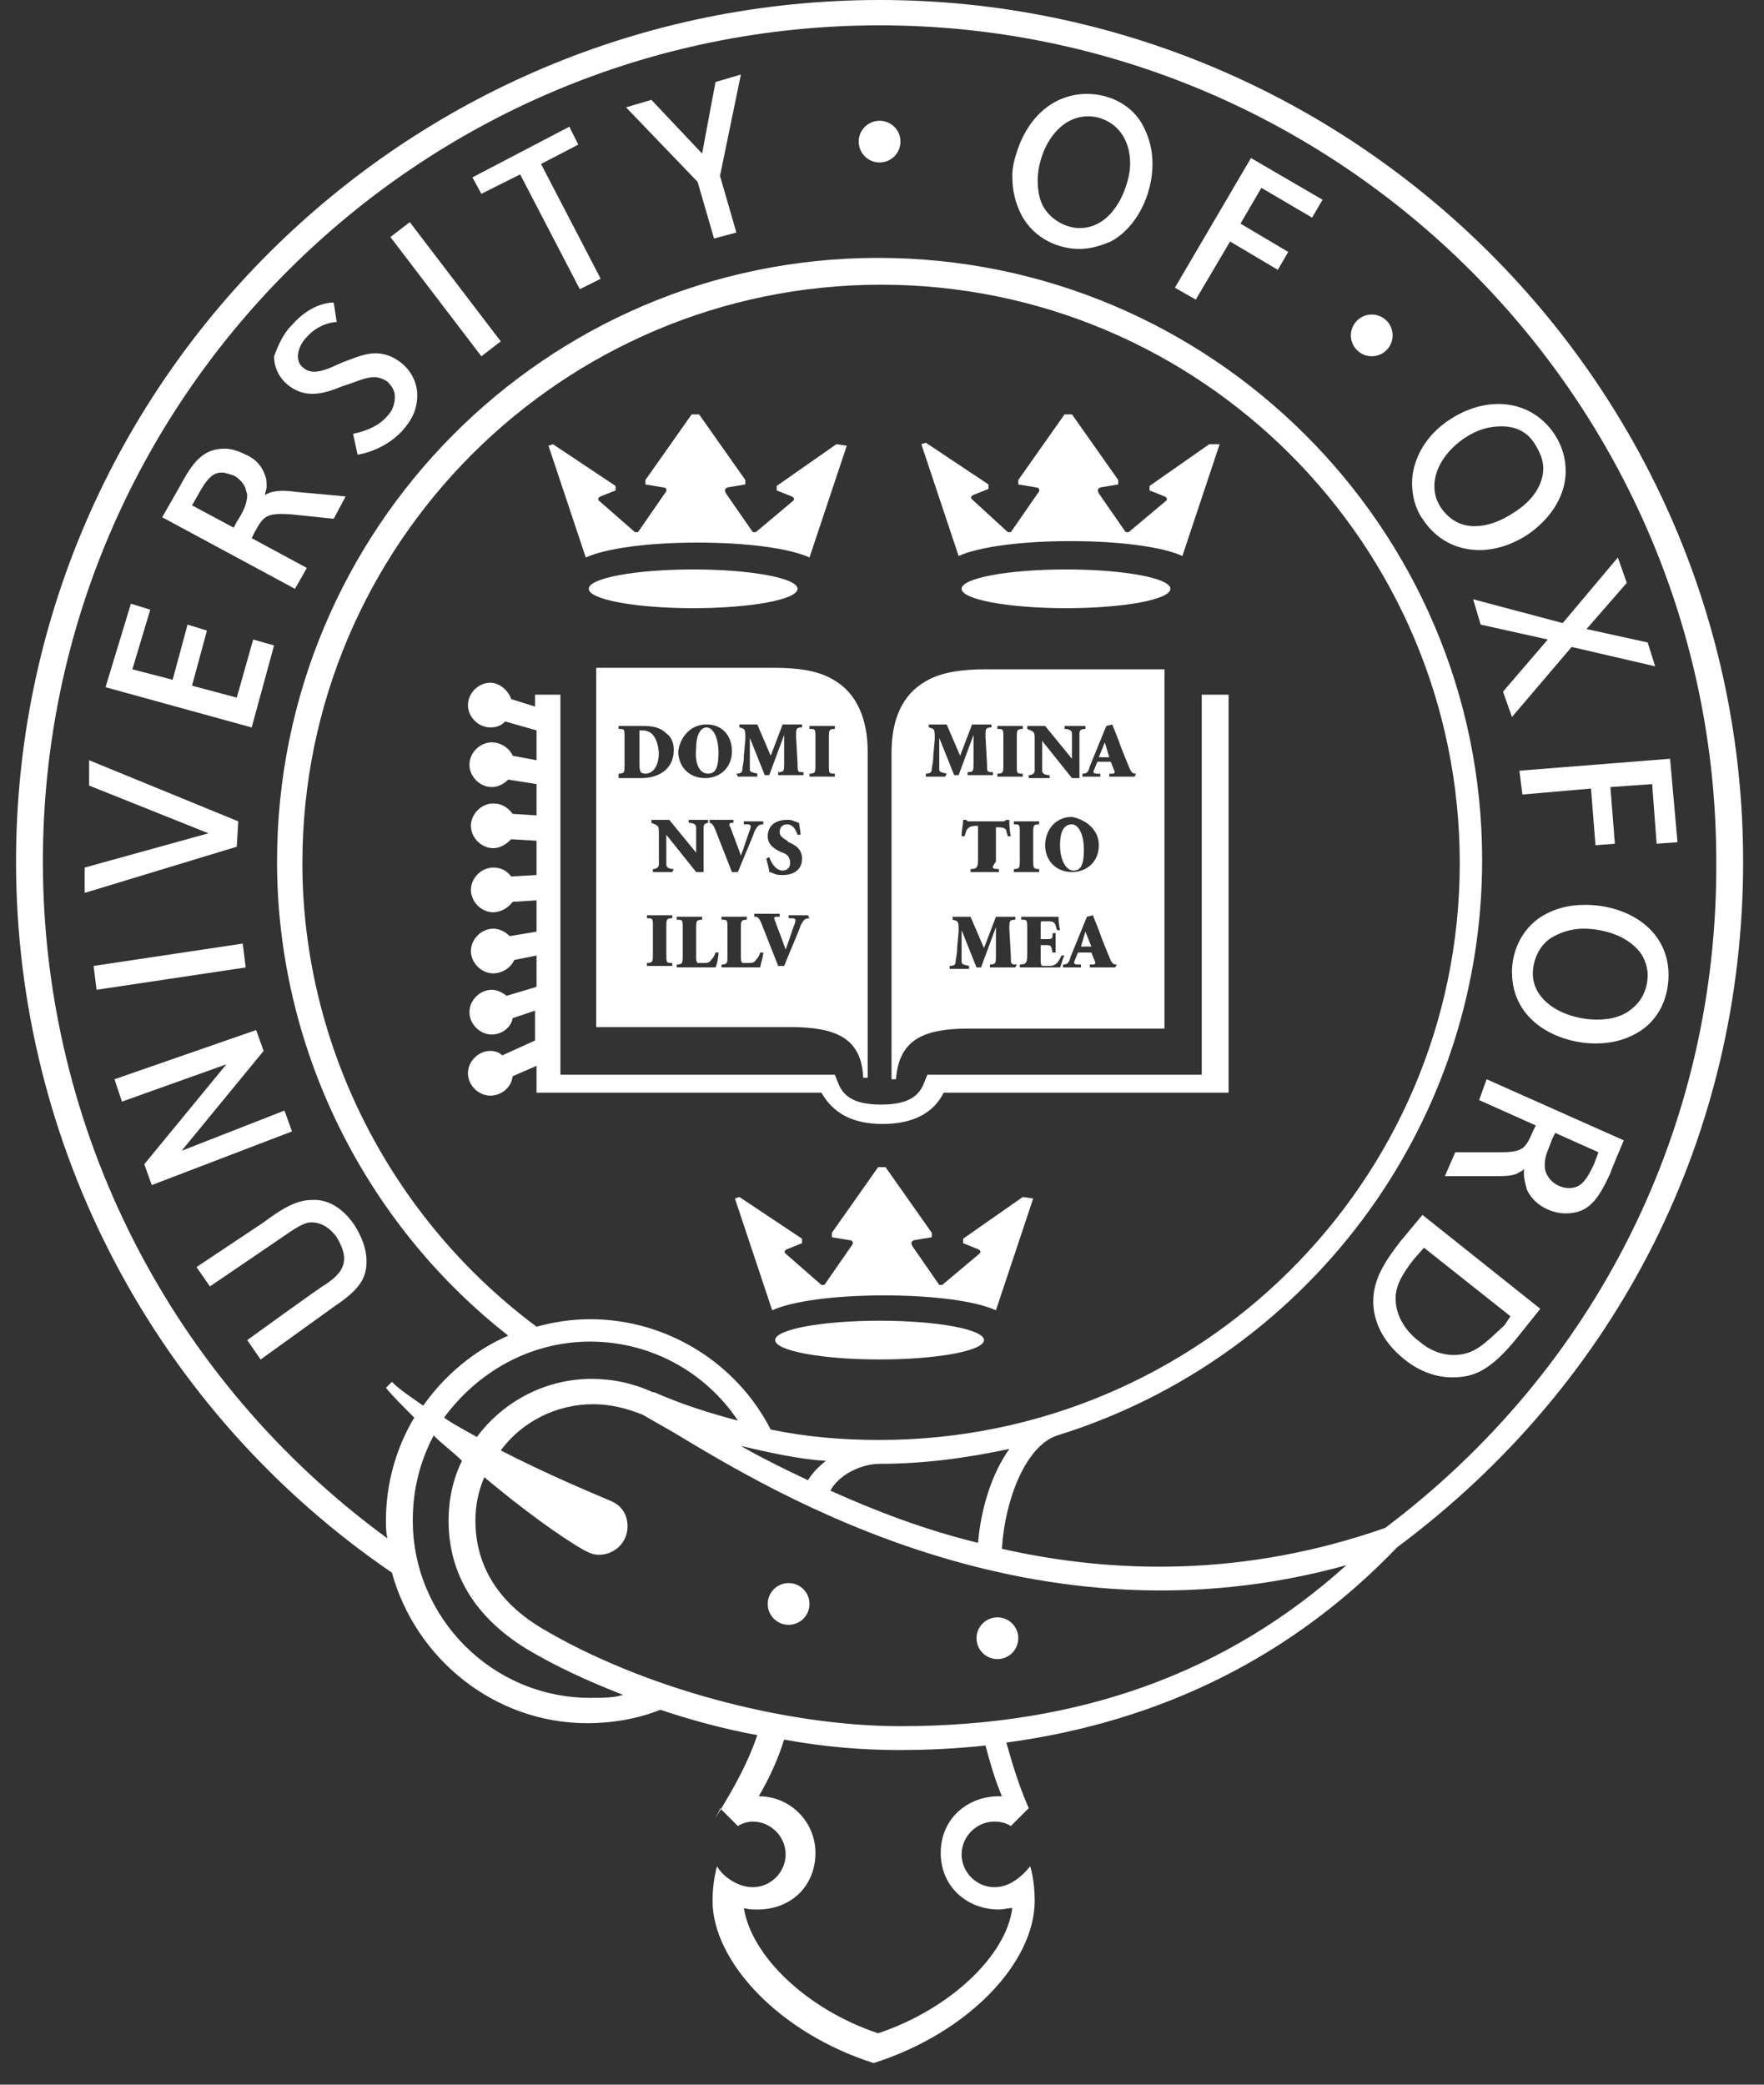
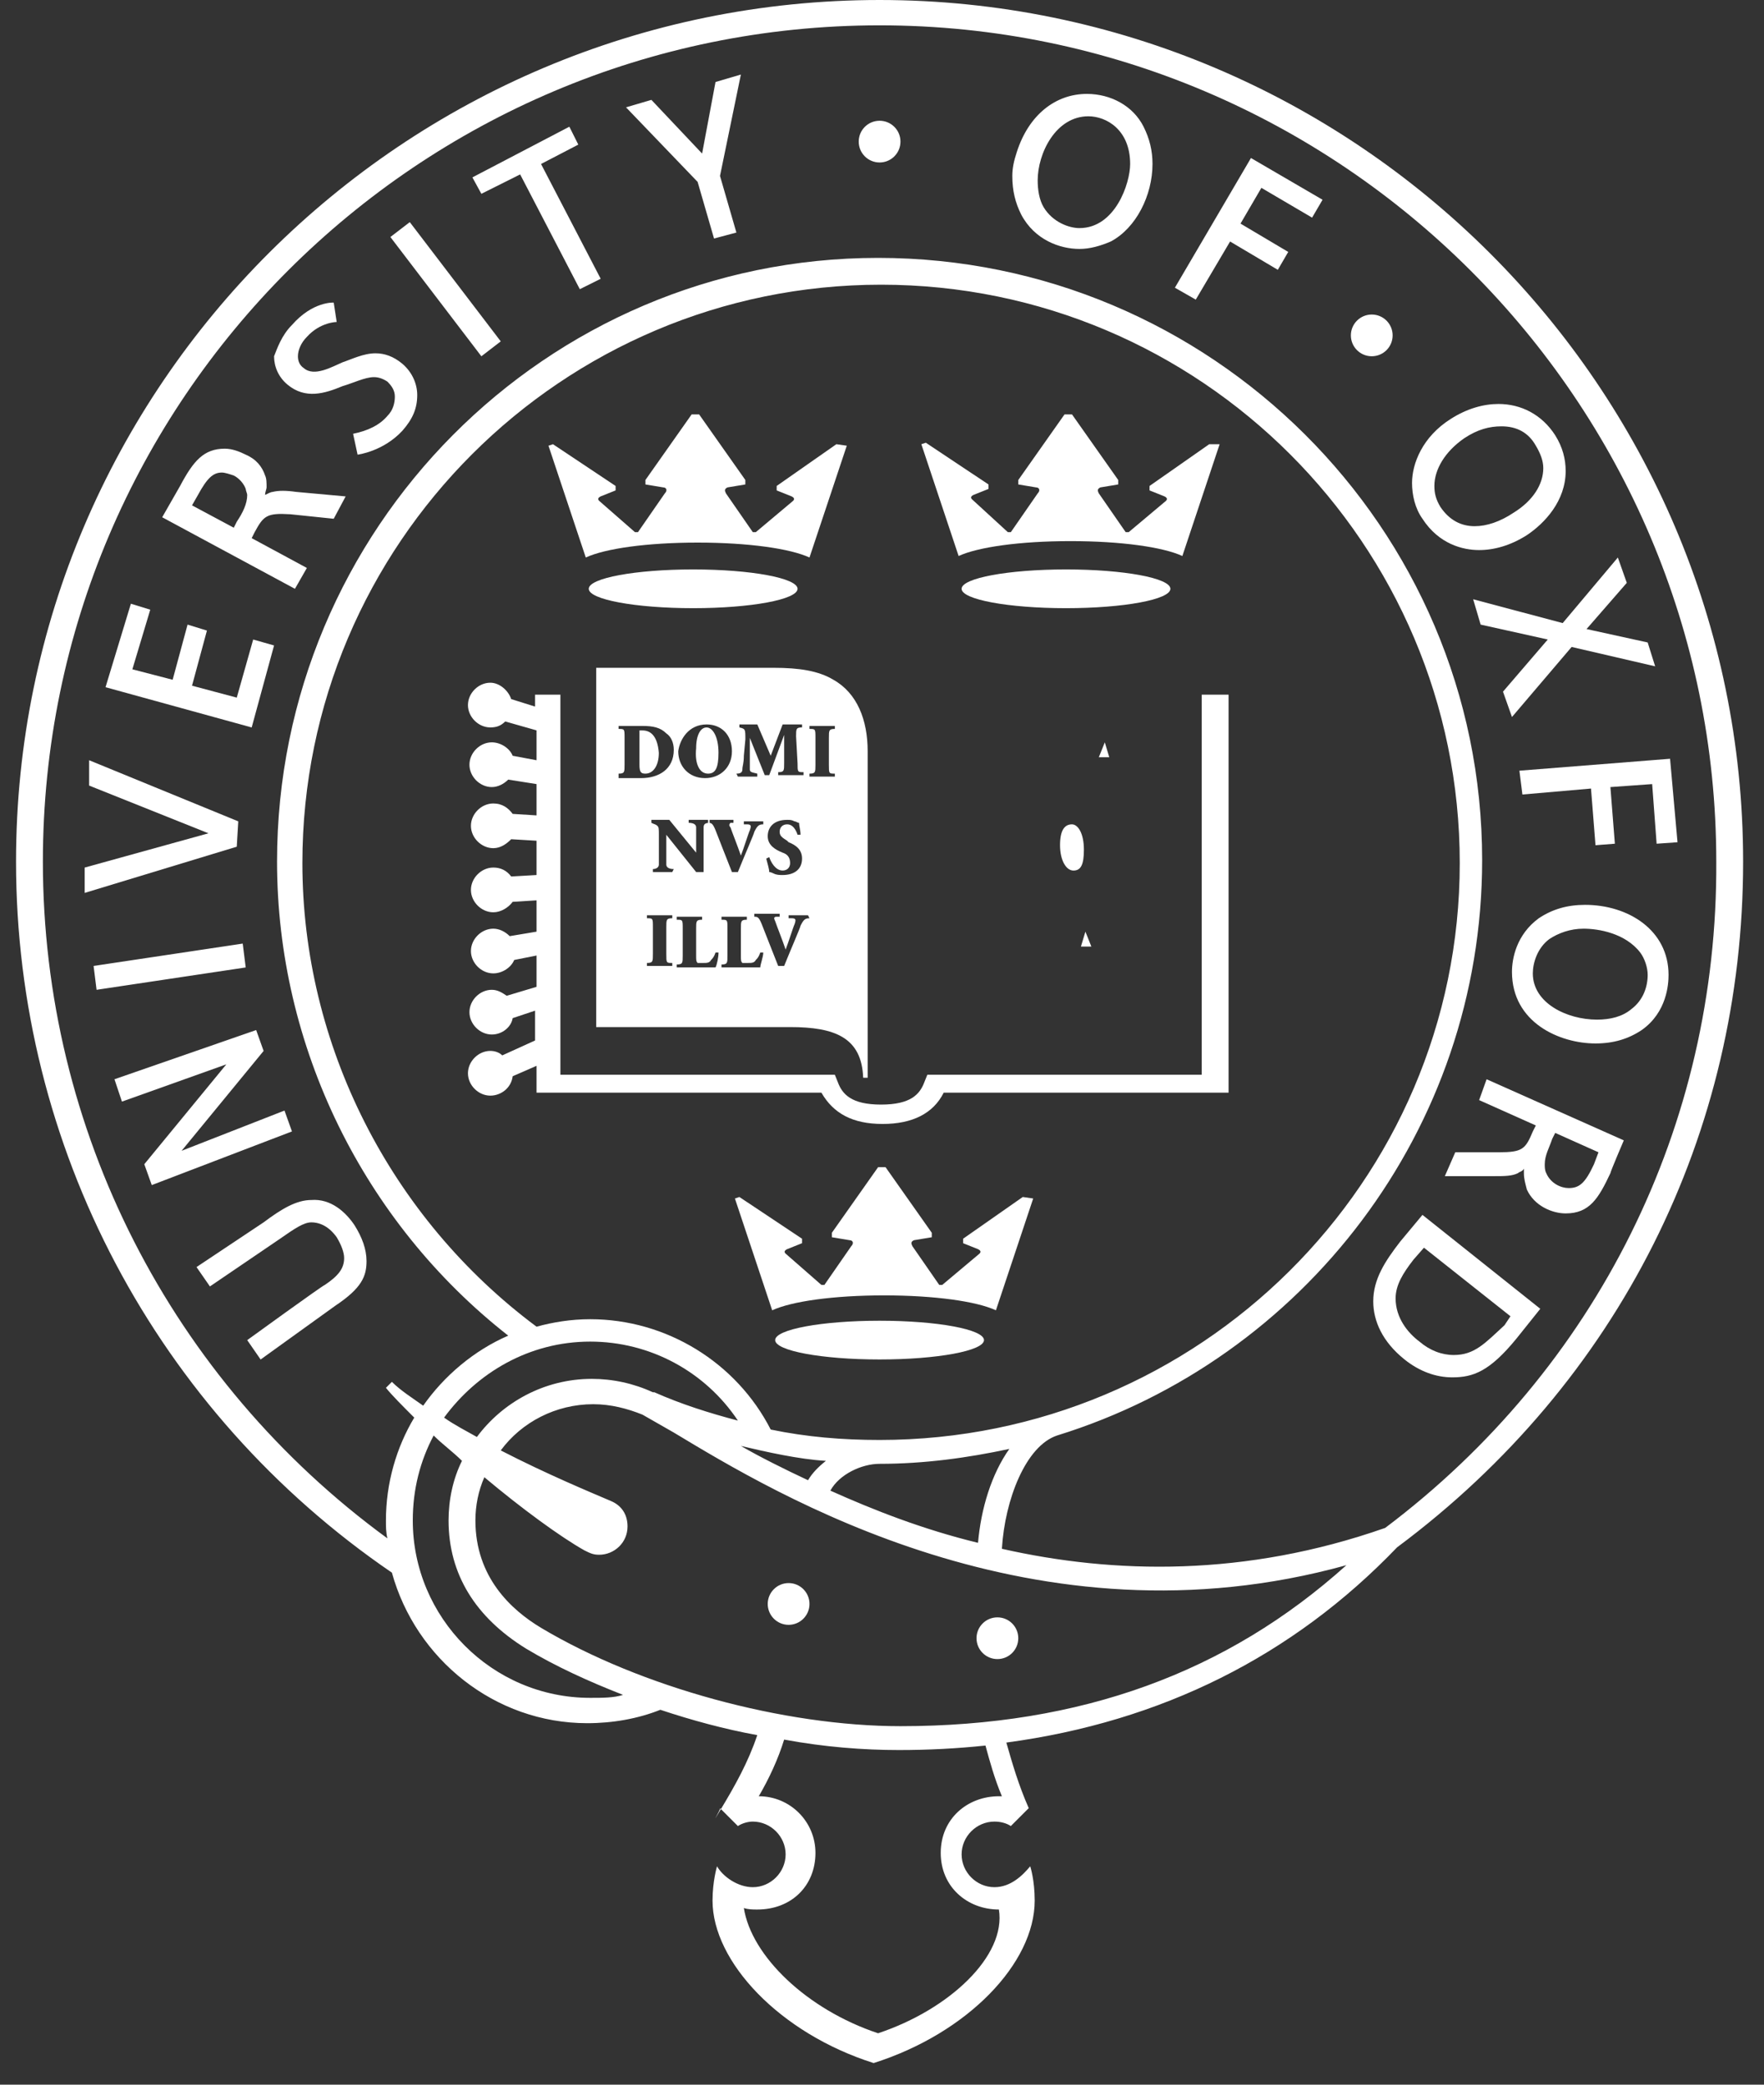
<svg xmlns="http://www.w3.org/2000/svg" width="55" height="65" viewBox="0 0 55 65" fill="none">
  <rect x="0" y="0" width="55" height="65" fill="#333333" stroke="none" />
  <path d="M37.469 21.659V33.511H28.913L28.82 33.743C28.68 34.115 28.401 34.441 27.471 34.441C26.541 34.441 26.262 34.115 26.123 33.743L26.03 33.511H17.473V21.659H16.683V22.031L15.939 21.798C15.846 21.52 15.567 21.287 15.288 21.287C14.916 21.287 14.59 21.613 14.59 21.984C14.59 22.356 14.916 22.681 15.288 22.681C15.474 22.681 15.613 22.635 15.753 22.495L16.729 22.774V23.704L15.985 23.565C15.892 23.332 15.613 23.146 15.334 23.146C14.962 23.146 14.637 23.472 14.637 23.843C14.637 24.215 14.962 24.541 15.334 24.541C15.52 24.541 15.706 24.448 15.846 24.308L16.729 24.448V25.424L15.985 25.377C15.846 25.191 15.66 25.052 15.381 25.052C15.009 25.052 14.683 25.377 14.683 25.749C14.683 26.121 15.009 26.446 15.381 26.446C15.613 26.446 15.799 26.307 15.939 26.167L16.729 26.214V27.283L15.939 27.329C15.799 27.143 15.613 27.05 15.381 27.05C15.009 27.05 14.683 27.376 14.683 27.748C14.683 28.119 15.009 28.445 15.381 28.445C15.613 28.445 15.846 28.305 15.985 28.119L16.729 28.073V29.049L15.892 29.189C15.753 29.049 15.567 28.956 15.381 28.956C15.009 28.956 14.683 29.281 14.683 29.653C14.683 30.025 15.009 30.35 15.381 30.35C15.66 30.35 15.939 30.165 16.032 29.932L16.729 29.793V30.769L15.799 31.048C15.66 30.955 15.52 30.862 15.334 30.862C14.962 30.862 14.637 31.187 14.637 31.559C14.637 31.931 14.962 32.256 15.334 32.256C15.66 32.256 15.939 32.024 15.985 31.745L16.683 31.512V32.442L15.66 32.907C15.567 32.814 15.427 32.767 15.288 32.767C14.916 32.767 14.59 33.093 14.59 33.465C14.59 33.836 14.916 34.162 15.288 34.162C15.613 34.162 15.939 33.929 15.985 33.557L16.729 33.232V34.069H25.611C25.983 34.719 26.588 35.045 27.518 35.045C28.448 35.045 29.099 34.719 29.424 34.069H38.306V21.659H37.469Z" fill="white" />
  <path d="M21.612 18.963C23.41 18.963 24.867 18.693 24.867 18.359C24.867 18.025 23.41 17.755 21.612 17.755C19.814 17.755 18.357 18.025 18.357 18.359C18.357 18.693 19.814 18.963 21.612 18.963Z" fill="white" />
  <path d="M26.076 13.851L24.216 15.152V15.291L24.681 15.477C24.774 15.524 24.774 15.57 24.727 15.617L23.565 16.593H23.472L22.635 15.384C22.588 15.291 22.588 15.245 22.681 15.198L23.239 15.105V14.966L21.798 12.921H21.565L20.124 14.966V15.105L20.682 15.198C20.775 15.198 20.821 15.291 20.728 15.384L19.891 16.593H19.798L18.682 15.617C18.636 15.57 18.636 15.524 18.729 15.477L19.194 15.291V15.152L17.241 13.851L17.101 13.897L18.264 17.383C18.868 17.104 20.17 16.918 21.751 16.918C23.332 16.918 24.634 17.104 25.239 17.383L26.402 13.897L26.076 13.851Z" fill="white" />
  <path d="M27.425 42.388C29.222 42.388 30.68 42.118 30.68 41.784C30.68 41.45 29.222 41.18 27.425 41.18C25.627 41.18 24.169 41.45 24.169 41.784C24.169 42.118 25.627 42.388 27.425 42.388Z" fill="white" />
  <path d="M31.889 37.322L30.029 38.623V38.763L30.494 38.949C30.587 38.995 30.587 39.042 30.54 39.088L29.378 40.064H29.285L28.448 38.856C28.401 38.763 28.401 38.717 28.494 38.67L29.052 38.577V38.438L27.611 36.393H27.378L25.937 38.438V38.577L26.495 38.67C26.588 38.67 26.634 38.763 26.541 38.856L25.704 40.064H25.611L24.495 39.088C24.448 39.042 24.448 38.995 24.541 38.949L25.007 38.763V38.623L23.053 37.322L22.914 37.369L24.076 40.855C24.681 40.576 25.983 40.39 27.564 40.39C29.145 40.39 30.447 40.576 31.052 40.855L32.214 37.369L31.889 37.322Z" fill="white" />
  <path d="M33.237 18.963C35.035 18.963 36.492 18.693 36.492 18.359C36.492 18.025 35.035 17.755 33.237 17.755C31.44 17.755 29.982 18.025 29.982 18.359C29.982 18.693 31.44 18.963 33.237 18.963Z" fill="white" />
  <path d="M37.702 13.851L35.842 15.152V15.291L36.307 15.477C36.4 15.524 36.4 15.57 36.353 15.617L35.191 16.593H35.098L34.261 15.384C34.214 15.291 34.214 15.245 34.307 15.198L34.865 15.105V14.966L33.424 12.921H33.191L31.75 14.966V15.105L32.307 15.198C32.401 15.198 32.447 15.291 32.354 15.384L31.517 16.593H31.424L30.308 15.57C30.261 15.524 30.261 15.477 30.354 15.431L30.82 15.245V15.105L28.866 13.804L28.727 13.851L29.889 17.336C30.494 17.058 31.796 16.872 33.377 16.872C34.958 16.872 36.26 17.058 36.865 17.336L38.027 13.851H37.702ZM27.053 23.425C27.053 22.449 26.727 21.612 25.983 21.194C25.518 20.915 24.914 20.822 24.123 20.822H18.589V32.024H24.635C26.03 32.024 26.867 32.349 26.913 33.604H27.053V23.425ZM22.961 24.122C23.1 24.122 23.147 24.076 23.147 23.983C23.147 23.89 23.193 23.797 23.193 23.564L23.24 23.053C23.24 22.728 23.24 22.728 23.054 22.681V22.588H23.612L24.03 23.564L24.402 22.588H25.007V22.681C24.821 22.681 24.821 22.728 24.821 22.96L24.867 23.797C24.867 24.076 24.867 24.076 25.053 24.076V24.169H24.263V24.076C24.449 24.076 24.449 24.029 24.449 23.797V22.914L23.984 24.169H23.844L23.379 23.007V23.983C23.379 24.076 23.426 24.076 23.612 24.122V24.215H23.007L22.961 24.122ZM24.402 26.586C24.17 26.493 23.937 26.353 23.937 26.074C23.937 25.795 24.123 25.563 24.542 25.563C24.635 25.563 24.681 25.563 24.774 25.61C24.821 25.61 24.867 25.656 24.914 25.656C24.914 25.749 24.96 25.888 24.96 26.028H24.867C24.821 25.888 24.728 25.703 24.542 25.703C24.402 25.703 24.309 25.795 24.309 25.935C24.309 26.074 24.402 26.121 24.542 26.214L24.588 26.26C24.821 26.353 25.007 26.493 25.007 26.771C25.007 27.097 24.774 27.283 24.402 27.283C24.309 27.283 24.216 27.283 24.123 27.236C24.03 27.19 23.984 27.19 23.984 27.19C23.984 27.097 23.937 26.957 23.891 26.771L23.984 26.725C24.03 26.864 24.17 27.143 24.402 27.143C24.542 27.143 24.635 27.05 24.635 26.911C24.635 26.725 24.542 26.632 24.402 26.586ZM22.775 25.795C22.821 25.935 23.007 26.4 23.1 26.678C23.193 26.446 23.333 25.981 23.379 25.888C23.426 25.749 23.426 25.703 23.286 25.703H23.193V25.61H23.798V25.703C23.658 25.703 23.612 25.749 23.519 25.935C23.519 25.981 23.193 26.725 23.007 27.19H22.821C22.635 26.725 22.403 26.121 22.31 25.888C22.217 25.656 22.17 25.656 22.077 25.656V25.563H22.868V25.656H22.775C22.728 25.703 22.728 25.749 22.775 25.795ZM22.031 22.588C22.496 22.588 22.821 22.914 22.821 23.425C22.821 23.936 22.449 24.262 21.984 24.262C21.473 24.262 21.147 23.89 21.147 23.425C21.194 23.053 21.473 22.588 22.031 22.588ZM19.287 24.215V24.122C19.473 24.122 19.473 24.076 19.473 23.843V23.007C19.473 22.728 19.473 22.728 19.287 22.728V22.635H20.031C20.357 22.635 20.589 22.681 20.775 22.867C20.915 22.96 21.008 23.146 21.008 23.379C21.008 23.983 20.543 24.262 19.985 24.262H19.287V24.215ZM20.961 28.631C20.775 28.631 20.775 28.677 20.775 28.91V29.746C20.775 30.025 20.775 30.025 20.961 30.025V30.118H20.171V30.025C20.357 30.025 20.357 29.979 20.357 29.746V28.91C20.357 28.631 20.357 28.631 20.171 28.631V28.538H20.961V28.631ZM20.961 27.19H20.357V27.097C20.45 27.097 20.543 27.05 20.543 26.957V26.028C20.543 25.842 20.543 25.795 20.496 25.749C20.45 25.703 20.403 25.703 20.31 25.656V25.563H20.868L21.705 26.586V26.26V25.795C21.705 25.703 21.612 25.656 21.473 25.656V25.563H22.124V25.656C21.984 25.656 21.938 25.703 21.938 25.795V27.19H21.705L20.775 26.028V26.957C20.775 27.05 20.868 27.097 21.008 27.097L20.961 27.19ZM22.31 30.164H21.101V30.072C21.287 30.072 21.287 30.025 21.287 29.793V28.956C21.287 28.677 21.287 28.677 21.101 28.677V28.584H21.891V28.677C21.705 28.677 21.705 28.724 21.705 28.956V29.793C21.705 29.932 21.705 29.979 21.752 30.025H21.938C22.031 30.025 22.124 30.025 22.17 29.932C22.217 29.886 22.263 29.839 22.31 29.7H22.403C22.403 29.839 22.356 30.072 22.31 30.164ZM23.705 30.164H22.496V30.072C22.682 30.072 22.682 30.025 22.682 29.793V28.956C22.682 28.677 22.682 28.677 22.496 28.677V28.584H23.286V28.677C23.1 28.677 23.1 28.724 23.1 28.956V29.793C23.1 29.932 23.1 29.979 23.147 30.025H23.333C23.426 30.025 23.519 30.025 23.565 29.932C23.612 29.886 23.658 29.839 23.705 29.7H23.798C23.798 29.839 23.705 30.072 23.705 30.164ZM25.239 28.631C25.1 28.631 25.053 28.677 24.96 28.863C24.96 28.91 24.635 29.653 24.449 30.118H24.263C24.077 29.653 23.844 29.049 23.751 28.817C23.658 28.584 23.612 28.584 23.519 28.584V28.491H24.309V28.584H24.216C24.123 28.584 24.123 28.631 24.17 28.724C24.216 28.863 24.402 29.328 24.495 29.607C24.588 29.374 24.728 28.91 24.774 28.817C24.821 28.677 24.821 28.631 24.681 28.631H24.588V28.538H25.193L25.239 28.631ZM26.03 22.728C25.844 22.728 25.844 22.774 25.844 23.007V23.843C25.844 24.122 25.844 24.122 26.03 24.122V24.215H25.239V24.122C25.425 24.122 25.425 24.076 25.425 23.843V23.007C25.425 22.728 25.425 22.728 25.239 22.728V22.635H26.03V22.728Z" fill="white" />
  <path d="M20.031 22.775H19.938V23.844C19.938 24.076 19.984 24.122 20.124 24.122C20.356 24.122 20.542 23.89 20.542 23.472C20.496 22.914 20.263 22.775 20.031 22.775ZM22.077 24.122C22.309 24.122 22.402 23.937 22.402 23.472C22.402 22.96 22.216 22.682 22.03 22.682C21.844 22.682 21.705 22.914 21.705 23.332C21.658 23.797 21.798 24.122 22.077 24.122ZM33.842 29.049L33.702 29.514H34.028L33.842 29.049ZM34.447 23.146L34.26 23.611H34.586L34.447 23.146ZM33.051 26.353C33.051 26.818 33.237 27.144 33.47 27.144C33.702 27.144 33.795 26.958 33.795 26.493C33.795 25.982 33.609 25.703 33.423 25.703C33.191 25.703 33.051 25.889 33.051 26.353Z" fill="white" />
-   <path d="M30.726 20.869C29.982 20.869 29.331 20.962 28.866 21.241C28.122 21.659 27.797 22.449 27.797 23.472V33.651H27.936C28.029 32.396 28.82 32.071 30.215 32.071H36.307V20.869H30.726ZM32.028 22.635H32.586L33.423 23.658V23.332V22.868C33.423 22.775 33.33 22.728 33.191 22.728V22.635H33.842V22.728C33.703 22.728 33.656 22.775 33.656 22.868V24.262H33.423L32.493 23.1V24.03C32.493 24.123 32.586 24.169 32.726 24.169V24.262H32.075V24.169C32.168 24.169 32.261 24.123 32.261 24.03V23.1C32.261 22.914 32.261 22.868 32.214 22.821C32.168 22.775 32.121 22.775 32.028 22.728V22.635ZM34.261 26.354C34.261 26.865 33.889 27.19 33.423 27.19C32.912 27.19 32.586 26.818 32.586 26.354C32.586 25.935 32.865 25.471 33.423 25.471C33.889 25.564 34.261 25.889 34.261 26.354ZM32.4 27.097V27.19H31.61V27.097C31.796 27.097 31.796 27.051 31.796 26.818V25.982C31.796 25.703 31.796 25.703 31.61 25.703V25.61H32.4V25.703C32.214 25.703 32.214 25.749 32.214 25.982V26.818C32.214 27.051 32.214 27.097 32.4 27.097ZM31.098 24.123C31.284 24.123 31.284 24.076 31.284 23.844V23.007C31.284 22.728 31.284 22.728 31.098 22.728V22.635H31.889V22.728C31.703 22.728 31.703 22.775 31.703 23.007V23.844C31.703 24.123 31.703 24.123 31.889 24.123V24.216H31.098V24.123ZM31.145 27.097V27.19H30.261V27.097C30.447 27.097 30.494 27.051 30.494 26.818V25.749H30.447C30.261 25.749 30.215 25.796 30.168 25.842C30.122 25.889 30.122 25.935 30.075 26.075H29.982C29.982 25.889 30.029 25.703 30.029 25.564H30.122C30.168 25.61 30.168 25.61 30.261 25.61H31.238C31.284 25.61 31.331 25.61 31.377 25.564H31.47C31.47 25.656 31.47 25.889 31.517 26.075H31.424C31.377 25.935 31.377 25.842 31.331 25.842C31.284 25.796 31.191 25.796 31.098 25.796H31.052V26.865C30.912 27.051 30.912 27.097 31.145 27.097ZM29.471 24.216H28.866V24.123C29.006 24.123 29.052 24.076 29.052 23.983C29.052 23.89 29.099 23.797 29.099 23.565L29.145 23.054C29.145 22.728 29.145 22.728 28.959 22.682V22.589H29.517L29.936 23.565L30.308 22.589H30.912V22.682C30.726 22.682 30.726 22.728 30.726 22.961L30.773 23.797C30.773 24.076 30.773 24.076 30.959 24.076V24.169H30.168V24.076C30.354 24.076 30.354 24.03 30.354 23.797V22.914L29.889 24.169H29.75L29.285 23.007V23.983C29.285 24.076 29.331 24.076 29.517 24.123L29.471 24.216ZM31.656 30.165H30.866V30.072C31.052 30.072 31.052 30.025 31.052 29.793V28.91L30.587 30.165H30.447L29.982 29.003V29.979C29.982 30.072 30.029 30.072 30.215 30.118V30.211H29.61V30.118C29.75 30.118 29.796 30.072 29.796 29.979C29.796 29.886 29.843 29.793 29.843 29.561L29.889 29.049C29.889 28.724 29.889 28.724 29.703 28.677V28.585H30.261L30.68 29.561L31.052 28.585H31.656V28.677C31.47 28.677 31.47 28.724 31.47 28.956L31.517 29.793C31.517 30.072 31.517 30.072 31.703 30.072L31.656 30.165ZM33.051 30.165H31.796V30.072C31.982 30.072 32.028 30.025 32.028 29.793V28.956C32.028 28.677 32.028 28.677 31.842 28.677V28.585H33.005C33.005 28.631 33.005 28.817 33.051 29.003H32.958C32.912 28.863 32.912 28.817 32.865 28.77C32.819 28.724 32.726 28.724 32.633 28.724H32.54C32.447 28.724 32.447 28.724 32.447 28.817V29.282H32.586C32.819 29.282 32.819 29.282 32.819 29.096H32.912V29.7H32.819C32.772 29.468 32.772 29.468 32.586 29.468H32.447V29.886C32.447 30.025 32.447 30.072 32.493 30.118H32.679C32.772 30.118 32.865 30.118 32.958 30.025C33.005 29.979 33.051 29.886 33.098 29.793H33.191C33.144 29.84 33.098 30.072 33.051 30.165ZM34.772 30.165H33.981V30.072H34.075C34.167 30.072 34.167 30.025 34.121 29.932L34.028 29.7H33.609L33.517 29.932C33.47 30.025 33.47 30.072 33.609 30.072H33.703V30.165H33.144V30.072C33.284 30.072 33.331 30.025 33.377 29.84L33.889 28.585L34.075 28.538L34.261 29.003C34.353 29.282 34.493 29.607 34.586 29.84C34.679 30.072 34.725 30.072 34.819 30.072L34.772 30.165ZM35.377 24.216H34.586V24.123H34.679C34.772 24.123 34.772 24.076 34.725 23.983L34.633 23.751H34.214L34.121 23.983C34.075 24.076 34.075 24.123 34.214 24.123H34.307V24.216H33.749V24.123C33.889 24.123 33.935 24.076 33.981 23.89L34.493 22.635L34.679 22.589L34.865 23.054C34.958 23.332 35.097 23.658 35.191 23.89C35.283 24.123 35.33 24.123 35.423 24.123L35.377 24.216Z" fill="white" />
  <path d="M24.588 50.662C24.948 50.662 25.239 50.37 25.239 50.011C25.239 49.652 24.948 49.36 24.588 49.36C24.229 49.36 23.937 49.652 23.937 50.011C23.937 50.37 24.229 50.662 24.588 50.662Z" fill="white" />
  <path d="M31.098 51.73C31.458 51.73 31.749 51.439 31.749 51.079C31.749 50.72 31.458 50.429 31.098 50.429C30.739 50.429 30.447 50.72 30.447 51.079C30.447 51.439 30.739 51.73 31.098 51.73Z" fill="white" />
  <path d="M27.425 5.066C27.784 5.066 28.076 4.775 28.076 4.415C28.076 4.056 27.784 3.765 27.425 3.765C27.065 3.765 26.774 4.056 26.774 4.415C26.774 4.775 27.065 5.066 27.425 5.066Z" fill="white" />
  <path d="M42.77 11.108C43.13 11.108 43.421 10.817 43.421 10.457C43.421 10.098 43.13 9.807 42.77 9.807C42.411 9.807 42.119 10.098 42.119 10.457C42.119 10.817 42.411 11.108 42.77 11.108Z" fill="white" />
  <path d="M11.056 38.206C11.288 38.577 11.428 38.949 11.428 39.321C11.428 39.786 11.288 40.158 10.451 40.715L8.126 42.389L7.708 41.785C7.708 41.785 10.079 40.065 10.126 40.065C10.544 39.786 10.73 39.553 10.73 39.228C10.73 39.042 10.637 38.81 10.498 38.577C10.265 38.252 9.986 38.113 9.707 38.113C9.475 38.113 9.196 38.299 8.731 38.624L6.545 40.111L6.127 39.507L8.219 38.113C8.777 37.694 9.242 37.416 9.707 37.416C10.312 37.369 10.777 37.787 11.056 38.206ZM3.569 33.651L7.987 32.117L8.219 32.768L5.662 35.882L8.87 34.627L9.103 35.278L4.732 36.951L4.499 36.3L7.057 33.186L3.802 34.348L3.569 33.651ZM2.918 30.118L7.568 29.421L7.661 30.165L3.011 30.862L2.918 30.118ZM2.779 24.494V23.704L7.429 25.61L7.382 26.4L2.639 27.841V27.051L6.499 25.982L2.779 24.494ZM7.01 13.99C6.359 13.99 6.034 14.362 5.615 15.152L5.057 16.128L9.196 18.359L9.568 17.709L7.847 16.779L7.94 16.593C8.219 16.082 8.312 15.989 9.056 16.035L10.405 16.175L10.777 15.478L9.242 15.338C8.917 15.292 8.684 15.292 8.498 15.338C8.452 15.338 8.359 15.385 8.266 15.431C8.266 15.338 8.312 15.245 8.312 15.199C8.312 15.059 8.312 14.92 8.266 14.827C8.173 14.548 7.987 14.316 7.661 14.176C7.475 14.083 7.243 13.99 7.01 13.99ZM6.173 15.431C6.452 14.92 6.638 14.734 6.917 14.734C7.01 14.734 7.15 14.78 7.289 14.827C7.475 14.92 7.615 15.106 7.661 15.245C7.661 15.292 7.708 15.385 7.708 15.431C7.708 15.71 7.568 15.989 7.382 16.268L7.289 16.454L5.987 15.757L6.173 15.431ZM12.172 7.39L12.777 6.926L15.613 10.644L15.009 11.109L12.172 7.39ZM14.729 5.531L17.752 3.951L18.031 4.509L16.869 5.113L18.729 8.692L18.078 9.017L16.218 5.438L15.009 6.043L14.729 5.531ZM22.309 2.557L23.1 2.324L22.449 5.485L22.96 7.251L22.263 7.437L21.751 5.671L19.519 3.347L20.31 3.114L21.891 4.788L22.309 2.557ZM36.632 8.971L39.004 4.927L41.236 6.228L40.91 6.786L39.329 5.857L38.678 6.972L40.166 7.855L39.841 8.413L38.353 7.53L37.283 9.342L36.632 8.971ZM48.723 19.428L50.443 17.383L50.722 18.173L49.467 19.614L51.373 20.032L51.606 20.776L49.002 20.172L47.142 22.356L46.862 21.566L48.258 19.94L46.165 19.475L45.932 18.685L48.723 19.428ZM47.374 24.03L52.071 23.658L52.303 26.261L51.652 26.307L51.513 24.448L50.211 24.541L50.35 26.307L49.746 26.354L49.606 24.587L47.467 24.773L47.374 24.03ZM49.42 28.213C48.862 28.213 48.397 28.352 47.978 28.631C47.281 29.142 47.142 29.886 47.142 30.304C47.142 31.884 48.63 32.535 49.746 32.535C50.304 32.535 50.769 32.396 51.187 32.117C51.978 31.559 52.024 30.676 52.024 30.397C52.024 29.003 50.769 28.213 49.42 28.213ZM49.792 31.792C48.862 31.792 47.792 31.28 47.792 30.351C47.792 30.025 47.932 29.561 48.304 29.282C48.583 29.096 48.955 28.956 49.374 28.956C49.839 28.956 50.676 29.096 51.141 29.7C51.28 29.886 51.373 30.165 51.373 30.397C51.373 30.769 51.234 31.187 50.862 31.466C50.583 31.699 50.211 31.792 49.792 31.792ZM46.723 12.596C46.258 12.596 45.746 12.735 45.235 13.061C44.351 13.618 44.026 14.455 44.026 15.059C44.026 15.431 44.119 15.85 44.351 16.175C44.863 16.965 45.607 17.151 46.118 17.151C46.584 17.151 47.095 17.011 47.606 16.686C48.164 16.314 48.816 15.617 48.816 14.688C48.816 14.316 48.723 13.944 48.49 13.572C48.072 12.921 47.42 12.596 46.723 12.596ZM45.979 16.407C45.56 16.407 45.188 16.221 44.909 15.803C44.77 15.571 44.723 15.385 44.723 15.152C44.723 14.641 45.049 14.083 45.653 13.665C46.072 13.386 46.444 13.293 46.816 13.293C47.281 13.293 47.653 13.479 47.886 13.897C48.025 14.13 48.118 14.362 48.118 14.595C48.118 15.106 47.792 15.617 47.188 15.989C46.77 16.268 46.351 16.407 45.979 16.407ZM33.888 2.928C32.912 2.928 32.075 3.579 31.703 4.741C31.61 5.02 31.563 5.252 31.563 5.485C31.563 5.95 31.656 6.321 31.842 6.693C32.261 7.483 33.051 7.762 33.656 7.762C33.981 7.762 34.307 7.669 34.632 7.53C35.423 7.112 35.934 6.089 35.934 5.113C35.934 4.695 35.842 4.323 35.656 3.951C35.33 3.3 34.632 2.928 33.888 2.928ZM33.656 7.112C33.33 7.112 32.819 6.926 32.54 6.461C32.4 6.228 32.354 5.903 32.354 5.624C32.354 4.788 32.912 3.626 33.935 3.626C34.493 3.626 35.237 4.044 35.237 5.113C35.237 5.717 34.772 7.112 33.656 7.112ZM7.894 19.94L8.545 20.125L7.847 22.682L3.29 21.427L4.081 18.824L4.685 19.01L4.127 20.869L5.383 21.195L5.848 19.475L6.452 19.661L5.987 21.38L7.382 21.752L7.894 19.94ZM9.103 10.133C9.754 9.389 10.405 9.435 10.405 9.435L10.498 10.04C10.498 10.04 9.986 10.04 9.568 10.504C9.382 10.69 9.289 10.923 9.289 11.109C9.289 11.248 9.335 11.387 9.475 11.48C9.8 11.759 10.358 11.434 10.684 11.295C10.963 11.202 11.335 11.016 11.707 11.016C11.986 11.016 12.265 11.109 12.544 11.341C12.87 11.62 13.009 11.992 13.009 12.317C13.009 12.735 12.87 13.061 12.544 13.433C11.939 14.083 11.149 14.176 11.149 14.176L11.009 13.525C11.474 13.433 11.846 13.247 12.079 12.968C12.265 12.782 12.311 12.55 12.311 12.364C12.311 12.178 12.218 12.038 12.079 11.899C11.939 11.806 11.8 11.759 11.66 11.759C11.381 11.759 11.009 11.945 10.684 12.038C10.126 12.271 9.521 12.457 8.963 11.992C8.684 11.759 8.545 11.434 8.545 11.109C8.638 10.876 8.777 10.458 9.103 10.133ZM46.118 34.301L47.886 35.092L47.792 35.278C47.56 35.835 47.467 35.928 46.723 35.928H45.374L45.049 36.672H46.584C46.909 36.672 47.142 36.672 47.328 36.579C47.374 36.532 47.467 36.532 47.514 36.439V36.579C47.514 36.765 47.56 36.904 47.606 37.09C47.839 37.601 48.397 37.834 48.816 37.834C49.56 37.834 49.839 37.369 50.211 36.579C50.211 36.532 50.629 35.556 50.629 35.556L46.351 33.651L46.118 34.301ZM48.909 37.044C48.676 37.044 48.35 36.904 48.211 36.579C48.164 36.486 48.164 36.393 48.164 36.3C48.164 36.021 48.304 35.789 48.397 35.51L48.49 35.324L49.839 35.928L49.699 36.3C49.42 36.904 49.234 37.044 48.909 37.044ZM43.654 38.717C43.189 39.321 42.817 39.879 42.817 40.576C42.817 41.18 43.096 41.831 43.793 42.389C44.258 42.761 44.77 42.946 45.281 42.946C45.932 42.946 46.444 42.761 47.281 41.738L48.025 40.808L44.351 37.88L43.654 38.717ZM45.328 42.249C44.956 42.249 44.584 42.11 44.258 41.831C43.886 41.552 43.514 41.087 43.514 40.483C43.514 40.065 43.747 39.693 44.072 39.275L44.398 38.903L47.095 41.041L46.909 41.32C46.304 41.877 45.979 42.249 45.328 42.249Z" fill="white" />
-   <path d="M54.349 26.865C54.349 12.084 42.259 0 27.425 0C12.591 0 0.5 12.038 0.5 26.865C0.5 35.742 4.871 44.015 12.219 49.035C12.963 51.731 15.427 53.729 18.31 53.729C19.101 53.729 19.891 53.59 20.589 53.311C21.565 53.636 22.588 53.915 23.611 54.101C23.332 54.938 22.914 55.681 22.495 56.378C22.077 57.076 22.495 56.378 22.449 56.378L23.007 56.936C23.146 56.843 23.332 56.797 23.472 56.797C24.03 56.797 24.495 57.261 24.495 57.819C24.495 58.377 24.03 58.842 23.472 58.842C23.007 58.842 22.542 58.516 22.356 58.191C22.356 58.191 22.216 58.656 22.216 59.26C22.216 61.166 24.309 63.397 27.239 64.326C30.168 63.397 32.261 61.212 32.261 59.26C32.261 58.609 32.121 58.191 32.121 58.191C31.889 58.47 31.517 58.842 31.005 58.842C30.447 58.842 29.982 58.377 29.982 57.819C29.982 57.261 30.447 56.797 31.005 56.797C31.191 56.797 31.377 56.843 31.517 56.936L32.075 56.378C31.749 55.635 31.563 54.984 31.377 54.333C36.214 53.683 40.306 51.638 43.561 48.245C50.49 43.086 54.349 35.324 54.349 26.865ZM18.403 52.939C15.334 52.939 12.87 50.429 12.87 47.408C12.87 46.432 13.102 45.549 13.521 44.759C13.8 45.038 14.125 45.27 14.404 45.549C14.125 46.107 13.986 46.757 13.986 47.408C13.986 49.081 14.823 50.429 16.404 51.405C17.334 51.963 18.357 52.428 19.426 52.846C19.147 52.939 18.775 52.939 18.403 52.939ZM27.425 44.898C26.262 44.898 25.146 44.805 24.03 44.573C22.96 42.481 20.775 41.133 18.403 41.133C17.799 41.133 17.241 41.226 16.729 41.366C12.172 37.973 9.428 32.581 9.428 26.911C9.428 16.965 17.52 8.877 27.471 8.877C37.423 8.877 45.514 16.965 45.514 26.911C45.514 36.857 37.376 44.898 27.425 44.898ZM31.47 45.177C30.912 45.967 30.587 47.036 30.494 48.105C28.773 47.687 27.239 47.083 25.89 46.478C26.169 45.967 26.867 45.642 27.425 45.642C28.82 45.642 30.168 45.456 31.47 45.177ZM25.751 45.549C25.518 45.735 25.332 45.921 25.193 46.153C24.495 45.828 23.658 45.41 23.1 45.084C23.89 45.27 24.914 45.502 25.751 45.549ZM18.403 41.831C20.263 41.831 21.984 42.76 23.007 44.294C22.123 44.062 21.24 43.783 20.403 43.411H20.356C19.752 43.132 19.101 42.993 18.45 42.993C16.962 42.993 15.66 43.736 14.869 44.805C14.544 44.619 14.172 44.433 13.846 44.201C14.869 42.807 16.497 41.831 18.403 41.831ZM31.145 56.007C30.168 56.007 29.331 56.704 29.331 57.773C29.331 58.842 30.168 59.539 31.145 59.539C31.284 59.539 31.424 59.492 31.563 59.492C31.377 60.98 29.61 62.653 27.378 63.397C25.146 62.653 23.425 60.98 23.193 59.492C23.332 59.539 23.472 59.539 23.611 59.539C24.681 59.539 25.425 58.795 25.425 57.773C25.425 56.797 24.635 56.007 23.658 56.007C23.983 55.449 24.263 54.845 24.449 54.24C25.704 54.473 26.913 54.566 28.029 54.566C28.959 54.566 29.843 54.519 30.726 54.426C30.866 54.938 31.005 55.449 31.238 56.007H31.145ZM28.076 53.822C24.449 53.822 19.984 52.614 16.869 50.755C15.939 50.197 14.823 49.174 14.823 47.408C14.823 46.943 14.916 46.478 15.102 46.06C16.264 47.036 17.473 47.919 18.217 48.338C18.403 48.431 18.496 48.477 18.682 48.477C19.147 48.477 19.566 48.105 19.566 47.594C19.566 47.222 19.38 46.943 19.054 46.804C18.403 46.525 17.055 45.967 15.613 45.224C16.264 44.34 17.334 43.783 18.496 43.783C19.054 43.783 19.566 43.922 20.031 44.108L21.007 44.666C24.17 46.571 32.261 51.498 41.98 48.802C38.26 52.149 33.703 53.822 28.076 53.822ZM43.189 47.64C38.818 49.174 34.725 49.081 31.238 48.291C31.331 46.757 31.982 45.084 32.958 44.759C40.631 42.388 46.212 35.231 46.212 26.818C46.212 16.453 37.748 8.041 27.378 8.041C17.008 8.041 8.638 16.5 8.638 26.865C8.638 32.628 11.335 38.112 15.846 41.645C14.776 42.109 13.846 42.9 13.195 43.829C12.87 43.597 12.498 43.364 12.219 43.086L12.033 43.272C12.219 43.504 12.544 43.829 12.916 44.201C12.358 45.131 12.033 46.246 12.033 47.408C12.033 47.594 12.033 47.78 12.079 47.966C5.336 43.039 1.337 35.231 1.337 26.865C1.337 12.456 13.056 0.79 27.425 0.79C41.794 0.79 53.512 12.503 53.512 26.865C53.559 35.091 49.792 42.667 43.189 47.64Z" fill="white" />
+   <path d="M54.349 26.865C54.349 12.084 42.259 0 27.425 0C12.591 0 0.5 12.038 0.5 26.865C0.5 35.742 4.871 44.015 12.219 49.035C12.963 51.731 15.427 53.729 18.31 53.729C19.101 53.729 19.891 53.59 20.589 53.311C21.565 53.636 22.588 53.915 23.611 54.101C23.332 54.938 22.914 55.681 22.495 56.378C22.077 57.076 22.495 56.378 22.449 56.378L23.007 56.936C23.146 56.843 23.332 56.797 23.472 56.797C24.03 56.797 24.495 57.261 24.495 57.819C24.495 58.377 24.03 58.842 23.472 58.842C23.007 58.842 22.542 58.516 22.356 58.191C22.356 58.191 22.216 58.656 22.216 59.26C22.216 61.166 24.309 63.397 27.239 64.326C30.168 63.397 32.261 61.212 32.261 59.26C32.261 58.609 32.121 58.191 32.121 58.191C31.889 58.47 31.517 58.842 31.005 58.842C30.447 58.842 29.982 58.377 29.982 57.819C29.982 57.261 30.447 56.797 31.005 56.797C31.191 56.797 31.377 56.843 31.517 56.936L32.075 56.378C31.749 55.635 31.563 54.984 31.377 54.333C36.214 53.683 40.306 51.638 43.561 48.245C50.49 43.086 54.349 35.324 54.349 26.865ZM18.403 52.939C15.334 52.939 12.87 50.429 12.87 47.408C12.87 46.432 13.102 45.549 13.521 44.759C13.8 45.038 14.125 45.27 14.404 45.549C14.125 46.107 13.986 46.757 13.986 47.408C13.986 49.081 14.823 50.429 16.404 51.405C17.334 51.963 18.357 52.428 19.426 52.846C19.147 52.939 18.775 52.939 18.403 52.939ZM27.425 44.898C26.262 44.898 25.146 44.805 24.03 44.573C22.96 42.481 20.775 41.133 18.403 41.133C17.799 41.133 17.241 41.226 16.729 41.366C12.172 37.973 9.428 32.581 9.428 26.911C9.428 16.965 17.52 8.877 27.471 8.877C37.423 8.877 45.514 16.965 45.514 26.911C45.514 36.857 37.376 44.898 27.425 44.898ZM31.47 45.177C30.912 45.967 30.587 47.036 30.494 48.105C28.773 47.687 27.239 47.083 25.89 46.478C26.169 45.967 26.867 45.642 27.425 45.642C28.82 45.642 30.168 45.456 31.47 45.177ZM25.751 45.549C25.518 45.735 25.332 45.921 25.193 46.153C24.495 45.828 23.658 45.41 23.1 45.084C23.89 45.27 24.914 45.502 25.751 45.549ZM18.403 41.831C20.263 41.831 21.984 42.76 23.007 44.294C22.123 44.062 21.24 43.783 20.403 43.411H20.356C19.752 43.132 19.101 42.993 18.45 42.993C16.962 42.993 15.66 43.736 14.869 44.805C14.544 44.619 14.172 44.433 13.846 44.201C14.869 42.807 16.497 41.831 18.403 41.831ZM31.145 56.007C30.168 56.007 29.331 56.704 29.331 57.773C29.331 58.842 30.168 59.539 31.145 59.539C31.377 60.98 29.61 62.653 27.378 63.397C25.146 62.653 23.425 60.98 23.193 59.492C23.332 59.539 23.472 59.539 23.611 59.539C24.681 59.539 25.425 58.795 25.425 57.773C25.425 56.797 24.635 56.007 23.658 56.007C23.983 55.449 24.263 54.845 24.449 54.24C25.704 54.473 26.913 54.566 28.029 54.566C28.959 54.566 29.843 54.519 30.726 54.426C30.866 54.938 31.005 55.449 31.238 56.007H31.145ZM28.076 53.822C24.449 53.822 19.984 52.614 16.869 50.755C15.939 50.197 14.823 49.174 14.823 47.408C14.823 46.943 14.916 46.478 15.102 46.06C16.264 47.036 17.473 47.919 18.217 48.338C18.403 48.431 18.496 48.477 18.682 48.477C19.147 48.477 19.566 48.105 19.566 47.594C19.566 47.222 19.38 46.943 19.054 46.804C18.403 46.525 17.055 45.967 15.613 45.224C16.264 44.34 17.334 43.783 18.496 43.783C19.054 43.783 19.566 43.922 20.031 44.108L21.007 44.666C24.17 46.571 32.261 51.498 41.98 48.802C38.26 52.149 33.703 53.822 28.076 53.822ZM43.189 47.64C38.818 49.174 34.725 49.081 31.238 48.291C31.331 46.757 31.982 45.084 32.958 44.759C40.631 42.388 46.212 35.231 46.212 26.818C46.212 16.453 37.748 8.041 27.378 8.041C17.008 8.041 8.638 16.5 8.638 26.865C8.638 32.628 11.335 38.112 15.846 41.645C14.776 42.109 13.846 42.9 13.195 43.829C12.87 43.597 12.498 43.364 12.219 43.086L12.033 43.272C12.219 43.504 12.544 43.829 12.916 44.201C12.358 45.131 12.033 46.246 12.033 47.408C12.033 47.594 12.033 47.78 12.079 47.966C5.336 43.039 1.337 35.231 1.337 26.865C1.337 12.456 13.056 0.79 27.425 0.79C41.794 0.79 53.512 12.503 53.512 26.865C53.559 35.091 49.792 42.667 43.189 47.64Z" fill="white" />
</svg>